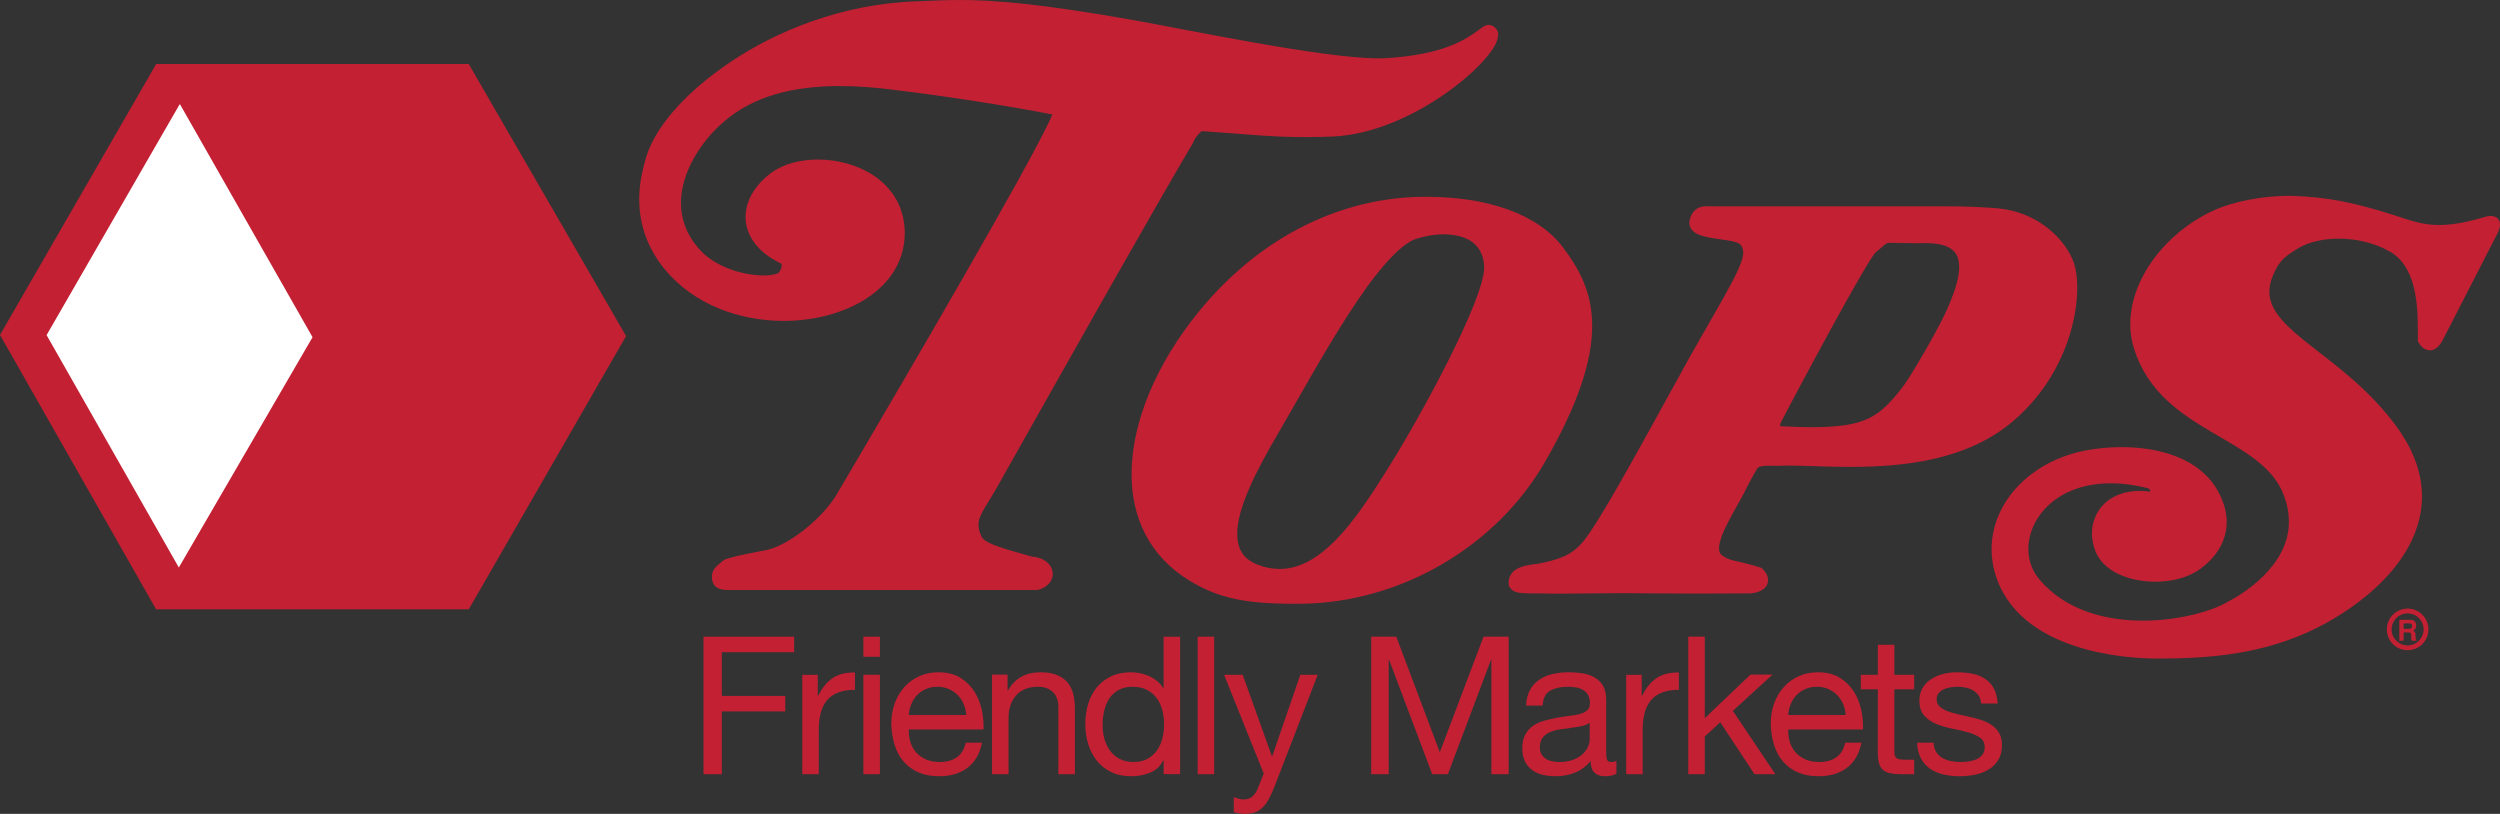
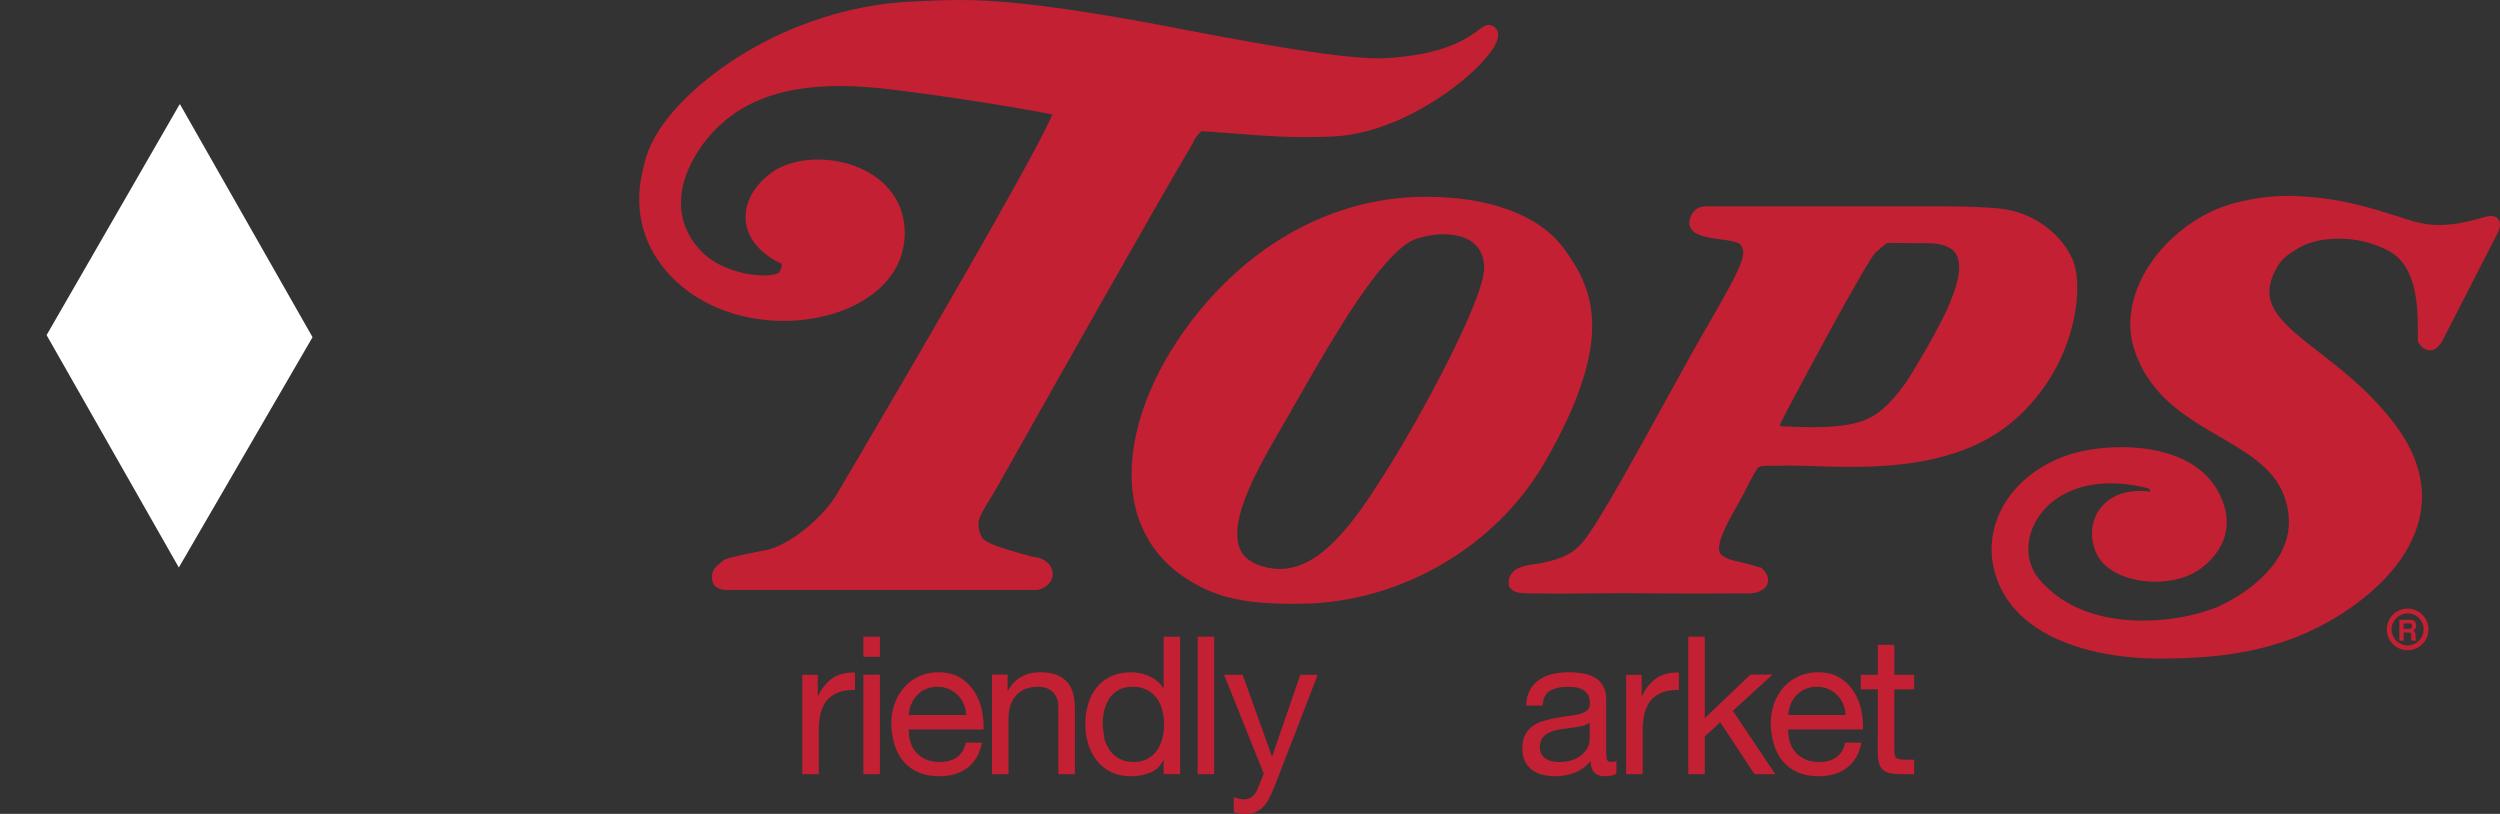
<svg xmlns="http://www.w3.org/2000/svg" version="1.1" id="Layer_1" x="0px" y="0px" viewBox="0 0 202.454 65.907" enable-background="new 0 0 202.454 65.907" xml:space="preserve">
  <rect x="0" y="0" width="202.454" height="65.907" fill="#333333" stroke="none" />
  <rect display="none" fill="#C32033" width="202.454" height="65.907" />
  <g id="normal">
    <g>
-       <polygon fill="#C32033" points="64.311,51.561 64.311,52.817 58.453,52.817 58.453,56.357     63.591,56.357 63.591,57.612 58.453,57.612 58.453,62.696 56.971,62.696     56.971,51.561   " />
      <path fill="#C32033" d="M66.225,54.65v1.697h0.033c0.325-0.654,0.722-1.136,1.193-1.447    c0.469-0.312,1.065-0.457,1.785-0.437v1.4c-0.533,0-0.986,0.073-1.363,0.218    c-0.376,0.145-0.679,0.358-0.908,0.638c-0.23,0.281-0.397,0.621-0.501,1.02    c-0.105,0.4-0.157,0.859-0.157,1.377v3.58h-1.337v-8.046H66.225z" />
      <path fill="#C32033" d="M69.918,51.561h1.338v1.626h-1.338V51.561z M71.256,62.696h-1.338    v-8.055h1.338V62.696z" />
      <path fill="#C32033" d="M78.348,62.178c-0.606,0.455-1.368,0.683-2.287,0.683    c-0.648,0-1.209-0.104-1.684-0.312c-0.475-0.208-0.875-0.499-1.198-0.873    c-0.324-0.374-0.567-0.821-0.729-1.34c-0.162-0.52-0.253-1.087-0.274-1.7    c0-0.613,0.094-1.174,0.282-1.684c0.188-0.509,0.451-0.95,0.791-1.325    c0.339-0.374,0.741-0.665,1.206-0.872c0.464-0.208,0.974-0.312,1.527-0.312    c0.72,0,1.318,0.149,1.794,0.446c0.475,0.297,0.856,0.675,1.143,1.134    c0.287,0.459,0.486,0.96,0.596,1.502c0.109,0.543,0.153,1.059,0.133,1.549    h-6.052c-0.01,0.351,0.031,0.684,0.125,0.999    c0.094,0.315,0.245,0.594,0.453,0.838c0.209,0.242,0.475,0.436,0.797,0.58    c0.323,0.145,0.704,0.217,1.141,0.217c0.563,0,1.024-0.129,1.383-0.387    c0.36-0.258,0.597-0.65,0.712-1.177h1.316    C79.345,61.044,78.953,61.722,78.348,62.178 M78.036,57.009    c-0.12-0.282-0.282-0.525-0.485-0.728c-0.204-0.203-0.444-0.365-0.721-0.485    c-0.277-0.12-0.582-0.18-0.915-0.18c-0.346,0-0.656,0.06-0.932,0.18    c-0.278,0.12-0.515,0.284-0.713,0.493c-0.199,0.208-0.355,0.451-0.47,0.728    c-0.116,0.276-0.183,0.571-0.204,0.883h4.652    C78.227,57.588,78.157,57.291,78.036,57.009" />
      <path fill="#C32033" d="M81.596,54.63v1.279h0.038c0.552-0.977,1.428-1.466,2.628-1.466    c0.532,0,0.975,0.073,1.33,0.219c0.354,0.145,0.641,0.348,0.86,0.608    s0.373,0.569,0.461,0.928c0.089,0.359,0.134,0.757,0.134,1.193v5.305h-1.339    V57.238c0-0.499-0.145-0.894-0.438-1.185c-0.291-0.292-0.692-0.437-1.203-0.437    c-0.407,0-0.759,0.062-1.056,0.187s-0.544,0.302-0.743,0.531    c-0.198,0.229-0.346,0.496-0.445,0.803s-0.149,0.641-0.149,1.005v4.554h-1.337    v-8.066H81.596z" />
-       <path fill="#C32033" d="M94.23,62.69l0.005-1.092h-0.047    c-0.219,0.447-0.563,0.769-1.031,0.967c-0.469,0.197-0.985,0.296-1.547,0.296    c-0.626,0-1.17-0.114-1.634-0.343c-0.464-0.228-0.849-0.535-1.156-0.92    c-0.307-0.384-0.539-0.831-0.695-1.341c-0.157-0.508-0.235-1.049-0.235-1.62    c0-0.572,0.075-1.112,0.227-1.622c0.151-0.509,0.38-0.953,0.687-1.333    c0.307-0.379,0.693-0.681,1.156-0.904c0.464-0.223,1.003-0.335,1.619-0.335    c0.208,0,0.432,0.021,0.671,0.062c0.24,0.042,0.479,0.112,0.719,0.211    c0.24,0.099,0.466,0.229,0.68,0.389c0.214,0.161,0.393,0.361,0.539,0.6    h0.042v-4.144h1.337v11.129H94.23z M89.438,59.831    c0.099,0.358,0.251,0.678,0.454,0.958c0.204,0.281,0.465,0.504,0.784,0.67    c0.318,0.166,0.692,0.249,1.12,0.249c0.449,0,0.83-0.088,1.143-0.265    c0.313-0.176,0.569-0.407,0.768-0.693c0.198-0.285,0.341-0.61,0.43-0.974    c0.089-0.363,0.133-0.732,0.133-1.106c0-0.395-0.046-0.776-0.141-1.145    c-0.094-0.369-0.243-0.693-0.446-0.974c-0.204-0.28-0.467-0.506-0.791-0.678    c-0.324-0.171-0.715-0.257-1.175-0.257c-0.449,0-0.829,0.089-1.143,0.265    c-0.313,0.176-0.564,0.411-0.752,0.701c-0.188,0.291-0.323,0.624-0.407,0.997    c-0.084,0.375-0.125,0.759-0.125,1.153C89.29,59.106,89.339,59.473,89.438,59.831" />
+       <path fill="#C32033" d="M94.23,62.69l0.005-1.092h-0.047    c-0.219,0.447-0.563,0.769-1.031,0.967c-0.469,0.197-0.985,0.296-1.547,0.296    c-0.626,0-1.17-0.114-1.634-0.343c-0.464-0.228-0.849-0.535-1.156-0.92    c-0.307-0.384-0.539-0.831-0.695-1.341c-0.157-0.508-0.235-1.049-0.235-1.62    c0-0.572,0.075-1.112,0.227-1.622c0.151-0.509,0.38-0.953,0.687-1.333    c0.307-0.379,0.693-0.681,1.156-0.904c0.464-0.223,1.003-0.335,1.619-0.335    c0.208,0,0.432,0.021,0.671,0.062c0.24,0.042,0.479,0.112,0.719,0.211    c0.24,0.099,0.466,0.229,0.68,0.389c0.214,0.161,0.393,0.361,0.539,0.6    h0.042v-4.144h1.337v11.129H94.23z M89.438,59.831    c0.099,0.358,0.251,0.678,0.454,0.958c0.204,0.281,0.465,0.504,0.784,0.67    c0.318,0.166,0.692,0.249,1.12,0.249c0.449,0,0.83-0.088,1.143-0.265    c0.313-0.176,0.569-0.407,0.768-0.693c0.198-0.285,0.341-0.61,0.43-0.974    c0.089-0.363,0.133-0.732,0.133-1.106c0-0.395-0.046-0.776-0.141-1.145    c-0.094-0.369-0.243-0.693-0.446-0.974c-0.204-0.28-0.467-0.506-0.791-0.678    c-0.324-0.171-0.715-0.257-1.175-0.257c-0.449,0-0.829,0.089-1.143,0.265    c-0.313,0.176-0.564,0.411-0.752,0.701c-0.188,0.291-0.323,0.624-0.407,0.997    c-0.084,0.375-0.125,0.759-0.125,1.153" />
      <rect x="96.989" y="51.561" fill="#C32033" width="1.338" height="11.135" />
      <path fill="#C32033" d="M102.724,64.754c-0.151,0.27-0.318,0.491-0.501,0.663    c-0.182,0.171-0.384,0.295-0.603,0.373c-0.22,0.078-0.479,0.117-0.782,0.117    c-0.158,0-0.314-0.011-0.47-0.031c-0.157-0.022-0.309-0.058-0.454-0.11v-1.214    c0.125,0.041,0.253,0.082,0.383,0.125c0.13,0.041,0.264,0.062,0.4,0.062    c0.271,0,0.49-0.062,0.657-0.187c0.167-0.125,0.313-0.307,0.439-0.545    l0.548-1.355l-3.21-8.004h1.503l2.365,6.587h0.031l2.271-6.587h1.41    l-3.524,9.11C103.03,64.152,102.875,64.484,102.724,64.754" />
-       <polygon fill="#C32033" points="113.075,51.561 116.599,60.918 120.138,51.561 122.175,51.561     122.175,62.696 120.775,62.696 120.775,53.433 120.743,53.433 117.251,62.696     115.983,62.696 112.491,53.433 112.46,53.433 112.46,62.696 111.04,62.696     111.04,51.561   " />
      <path fill="#C32033" d="M129.946,62.861c-0.346,0-0.622-0.097-0.824-0.289    c-0.205-0.192-0.307-0.506-0.307-0.943c-0.365,0.437-0.792,0.751-1.278,0.943    c-0.487,0.192-1.012,0.289-1.576,0.289c-0.366,0-0.711-0.04-1.036-0.118    c-0.324-0.077-0.608-0.207-0.854-0.389c-0.245-0.182-0.44-0.415-0.58-0.701    c-0.142-0.285-0.212-0.631-0.212-1.036c0-0.457,0.078-0.831,0.235-1.122    c0.157-0.29,0.363-0.527,0.62-0.708c0.256-0.182,0.55-0.32,0.879-0.413    c0.329-0.094,0.666-0.172,1.011-0.235c0.366-0.072,0.714-0.127,1.043-0.163    c0.33-0.036,0.62-0.089,0.871-0.155c0.251-0.069,0.449-0.166,0.595-0.296    c0.147-0.13,0.22-0.32,0.22-0.57c0-0.29-0.055-0.524-0.164-0.7    c-0.111-0.177-0.251-0.312-0.423-0.405c-0.173-0.094-0.367-0.156-0.582-0.187    c-0.213-0.032-0.426-0.047-0.634-0.047c-0.566,0-1.037,0.106-1.413,0.319    c-0.376,0.212-0.581,0.613-0.612,1.204h-1.337    c0.02-0.499,0.126-0.92,0.313-1.262c0.189-0.344,0.44-0.622,0.754-0.834    c0.314-0.213,0.676-0.366,1.083-0.46c0.408-0.094,0.838-0.141,1.288-0.141    c0.365,0,0.73,0.026,1.09,0.079c0.361,0.051,0.689,0.158,0.981,0.319    c0.293,0.161,0.528,0.387,0.708,0.678c0.177,0.292,0.266,0.671,0.266,1.138    v4.148c0,0.312,0.018,0.54,0.055,0.686c0.036,0.145,0.158,0.218,0.368,0.218    c0.115,0,0.251-0.026,0.406-0.078v1.028    C130.672,62.793,130.353,62.861,129.946,62.861 M128.078,58.802    c-0.271,0.058-0.556,0.104-0.853,0.14c-0.297,0.037-0.597,0.079-0.899,0.125    c-0.302,0.047-0.572,0.122-0.813,0.226c-0.239,0.104-0.435,0.252-0.587,0.444    c-0.15,0.192-0.226,0.454-0.226,0.787c0,0.218,0.043,0.402,0.132,0.553    c0.089,0.15,0.204,0.273,0.345,0.366c0.141,0.094,0.307,0.161,0.5,0.203    c0.193,0.041,0.389,0.062,0.587,0.062c0.437,0,0.813-0.059,1.126-0.179    c0.313-0.12,0.567-0.27,0.765-0.452c0.198-0.182,0.345-0.379,0.439-0.592    s0.14-0.413,0.14-0.6v-1.356C128.566,58.654,128.347,58.745,128.078,58.802" />
      <path fill="#C32033" d="M132.946,54.65v1.697h0.034    c0.324-0.654,0.721-1.136,1.192-1.447c0.47-0.312,1.065-0.457,1.786-0.437    v1.4c-0.533,0-0.987,0.073-1.363,0.218c-0.377,0.145-0.679,0.358-0.909,0.638    c-0.229,0.281-0.396,0.621-0.5,1.02c-0.104,0.4-0.158,0.859-0.158,1.377v3.58    H131.691v-8.046H132.946z" />
      <polygon fill="#C32033" points="138.056,51.561 138.056,58.158 141.754,54.633 143.539,54.633     140.328,57.565 143.773,62.696 142.082,62.696 139.309,58.489 138.056,59.642     138.056,62.696 136.718,62.696 136.718,51.561   " />
      <path fill="#C32033" d="M149.567,62.178c-0.606,0.455-1.369,0.683-2.288,0.683    c-0.648,0-1.209-0.104-1.683-0.312c-0.476-0.208-0.876-0.499-1.2-0.873    c-0.322-0.374-0.565-0.821-0.727-1.34c-0.162-0.52-0.254-1.087-0.274-1.7    c0-0.613,0.093-1.174,0.281-1.684c0.188-0.509,0.452-0.95,0.791-1.325    c0.34-0.374,0.741-0.665,1.207-0.872c0.464-0.208,0.974-0.312,1.527-0.312    c0.72,0,1.318,0.149,1.793,0.446c0.474,0.297,0.857,0.675,1.144,1.134    c0.287,0.459,0.484,0.96,0.595,1.502c0.109,0.543,0.153,1.059,0.133,1.549    h-6.051c-0.011,0.351,0.031,0.684,0.124,0.999    c0.094,0.315,0.246,0.594,0.454,0.838c0.209,0.242,0.474,0.436,0.797,0.58    c0.323,0.145,0.703,0.217,1.141,0.217c0.562,0,1.024-0.129,1.383-0.387    c0.36-0.258,0.596-0.65,0.711-1.177h1.316    C150.564,61.044,150.172,61.722,149.567,62.178 M149.255,57.009    c-0.12-0.282-0.283-0.525-0.486-0.728c-0.204-0.203-0.444-0.365-0.721-0.485    c-0.276-0.12-0.581-0.18-0.915-0.18c-0.345,0-0.655,0.06-0.932,0.18    c-0.277,0.12-0.514,0.284-0.713,0.493c-0.199,0.208-0.355,0.451-0.47,0.728    c-0.115,0.276-0.183,0.571-0.203,0.883h4.651    C149.445,57.588,149.375,57.291,149.255,57.009" />
      <path fill="#C32033" d="M155.013,54.648v1.173h-1.605v4.987    c0,0.155,0.012,0.28,0.038,0.373c0.026,0.093,0.077,0.165,0.148,0.217    c0.073,0.052,0.176,0.086,0.305,0.101c0.13,0.016,0.299,0.023,0.507,0.023    h0.607v1.174h-1.018c-0.345,0-0.641-0.024-0.887-0.07    c-0.245-0.047-0.444-0.132-0.595-0.257c-0.152-0.124-0.264-0.301-0.337-0.529    c-0.074-0.227-0.11-0.529-0.11-0.902l0.004-5.117h-1.378v-1.173h1.378v-2.429    h1.338v2.429H155.013z" />
-       <path fill="#C32033" d="M156.791,60.887c0.126,0.203,0.29,0.365,0.494,0.485    c0.204,0.12,0.433,0.206,0.689,0.257c0.256,0.053,0.52,0.079,0.792,0.079    c0.209,0,0.428-0.016,0.658-0.047c0.23-0.031,0.441-0.088,0.634-0.172    c0.194-0.082,0.353-0.205,0.479-0.366c0.125-0.161,0.187-0.366,0.187-0.615    c0-0.344-0.129-0.604-0.39-0.78c-0.262-0.177-0.587-0.32-0.978-0.429    c-0.393-0.109-0.817-0.208-1.276-0.296c-0.46-0.088-0.884-0.213-1.275-0.374    c-0.393-0.162-0.718-0.387-0.979-0.679c-0.261-0.291-0.391-0.696-0.391-1.215    c0-0.406,0.091-0.754,0.274-1.045c0.182-0.291,0.418-0.527,0.705-0.71    c0.287-0.181,0.609-0.316,0.97-0.405c0.36-0.088,0.718-0.133,1.073-0.133    c0.457,0,0.881,0.04,1.267,0.117c0.386,0.079,0.728,0.214,1.025,0.407    s0.535,0.453,0.712,0.781c0.178,0.328,0.282,0.737,0.313,1.227h-1.337    c-0.021-0.26-0.089-0.476-0.204-0.648c-0.116-0.172-0.261-0.309-0.439-0.413    c-0.177-0.105-0.372-0.181-0.587-0.227c-0.214-0.047-0.43-0.071-0.65-0.071    c-0.198,0-0.399,0.016-0.604,0.047c-0.202,0.032-0.388,0.086-0.555,0.164    c-0.167,0.078-0.302,0.182-0.407,0.312c-0.104,0.13-0.157,0.298-0.157,0.506    c0,0.228,0.081,0.418,0.243,0.568c0.161,0.151,0.369,0.276,0.618,0.374    c0.251,0.099,0.532,0.182,0.845,0.25c0.312,0.067,0.627,0.137,0.939,0.21    c0.334,0.073,0.66,0.161,0.978,0.265c0.319,0.104,0.601,0.241,0.845,0.413    c0.246,0.172,0.444,0.387,0.596,0.646c0.15,0.26,0.226,0.582,0.226,0.966    c0,0.489-0.102,0.894-0.305,1.216c-0.204,0.322-0.47,0.582-0.799,0.778    c-0.329,0.198-0.699,0.336-1.111,0.413c-0.413,0.078-0.822,0.117-1.23,0.117    c-0.449,0-0.877-0.047-1.283-0.14c-0.409-0.094-0.768-0.247-1.081-0.46    c-0.314-0.214-0.565-0.496-0.753-0.844c-0.188-0.349-0.292-0.773-0.312-1.272    h1.338C156.598,60.436,156.666,60.684,156.791,60.887" />
    </g>
    <path fill="#C32033" d="M83.566,45.078c-2.845-0.796-3.918-1.14-4.109-1.688   c-0.158-0.345-0.216-0.622-0.216-0.876c-0.03-0.821,0.752-1.675,1.671-3.359   c5.494-9.748,12.39-21.987,15.694-27.575l0.022-0.036l0.011-0.036   c0.058-0.182,0.237-0.448,0.413-0.642c0.089-0.097,0.177-0.18,0.238-0.229   c0.01-0.007,0.019-0.014,0.028-0.02c3.288,0.214,5.466,0.486,8.405,0.486   c0.684,0,1.406-0.014,2.195-0.047c3.307-0.144,6.614-1.723,9.118-3.469   c1.252-0.875,2.301-1.794,3.048-2.613c0.741-0.836,1.213-1.505,1.239-2.151   c0.02-0.301-0.199-0.645-0.506-0.747c-0.081-0.041-0.177-0.063-0.257-0.062   c-0.399,0.037-0.545,0.237-0.864,0.45c-0.899,0.656-2.745,1.993-7.555,2.25   c-0.16,0.007-0.33,0.011-0.513,0.011c-4.44,0.005-15.587-2.341-19.817-3.093   C84.173,0.28,80.439,0,77.735,0c-1.261,0-2.292,0.062-3.38,0.101   c-6.29,0.188-11.592,2.516-15.099,4.851c-3.768,2.524-6.441,5.487-7.078,8.308   c-0.077,0.348-0.414,1.45-0.413,2.879c-0.001,1.615,0.428,3.692,2.089,5.694   c2.394,2.884,6.099,4.154,9.616,4.155c4.974-0.008,9.767-2.569,9.799-7.09   c0-0.207-0.011-0.415-0.032-0.628c-0.375-3.668-3.921-5.358-7.004-5.35   c-1.437,0.002-2.809,0.355-3.8,1.094c-1.31,0.98-2.054,2.255-2.056,3.556   c-0.002,1.481,0.984,2.886,2.894,3.779c0.023,0.059,0.031,0.113,0.032,0.169   c0.001,0.221-0.159,0.449-0.25,0.577v-0.001   c-0.055,0.07-0.557,0.223-1.203,0.211c-1.523,0.005-3.924-0.6-5.291-2.202   c-1.019-1.185-1.411-2.425-1.413-3.662c-0.01-2.506,1.689-5.024,3.325-6.454   c2.472-2.236,5.832-3.019,9.54-3.019c1.513-0.001,3.078,0.131,4.656,0.343   c3.94,0.474,9.175,1.295,12.555,1.958c-0.308,0.768-1.403,2.869-2.871,5.51   c-2.522,4.554-6.196,10.912-9.239,16.129c-3.042,5.219-5.449,9.287-5.454,9.296   c-1.255,1.946-3.818,3.957-5.615,4.35c0.016-0.004-0.765,0.134-1.582,0.305   c-0.408,0.085-0.827,0.178-1.165,0.267c-0.359,0.11-0.556,0.126-0.801,0.322   c-0.16,0.2-0.689,0.424-0.824,1.023c-0.013,0.089-0.017,0.177-0.017,0.257   c-0.011,0.345,0.132,0.685,0.398,0.849c0.257,0.162,0.513,0.178,0.761,0.203   c0.042,0.001,7.218-0.001,10.65-0.001c0.006,0,0.007,0,0.009,0h0.006   c0.002,0,0.003,0,0.005,0.001c0.005,0,0.016,0.001,0.03,0.001h0.043   c0.125,0.001,0.397,0.001,0.794,0.001h1.307h12.293h0.046l0.047-0.012   c0.734-0.173,1.213-0.694,1.211-1.289C85.247,45.736,84.558,45.139,83.566,45.078    M194.975,49.285c-0.932,0-1.685,0.755-1.685,1.685   c0,0.93,0.753,1.684,1.685,1.684c0.93,0,1.683-0.754,1.683-1.684   C196.658,50.04,195.905,49.285,194.975,49.285 M194.975,52.267   c-0.717-0.001-1.297-0.58-1.298-1.297c0.001-0.716,0.581-1.296,1.298-1.296   c0.715,0,1.293,0.58,1.294,1.296C196.268,51.687,195.69,52.266,194.975,52.267    M195.622,51.685c-0.001-0.086-0.008-0.309-0.017-0.378   c-0.018-0.154-0.13-0.195-0.188-0.236c0.114-0.066,0.188-0.12,0.231-0.266   c0.041-0.147,0.006-0.268-0.016-0.342c-0.05-0.183-0.221-0.262-0.391-0.269   h-0.94v1.693h0.348v-0.669h0.408c0.121,0,0.205,0.056,0.21,0.17   c-0.005,0.123-0.005,0.258,0,0.341c0.003,0.056,0.018,0.107,0.046,0.158h0.374   v-0.063C195.65,51.801,195.622,51.781,195.622,51.685 M195.124,50.928h-0.475v-0.443   h0.471c0.156,0,0.212,0.07,0.212,0.19   C195.353,50.842,195.206,50.928,195.124,50.928 M128.937,26.386   c0.003-2.795-1.124-4.696-2.347-6.331c-2.066-2.753-6.185-4.113-11.042-4.117   c-0.182,0-0.368,0.001-0.551,0.005c-6.07,0.108-12.707,2.911-17.926,9.306   c-3.386,4.149-5.432,8.913-5.436,13.14c-0.007,3.495,1.434,6.64,4.674,8.62   c2.317,1.421,4.535,1.886,8.454,1.886h0.053c0.177,0,0.358-0.002,0.542-0.002   c8.084-0.081,15.818-4.642,19.761-11.49   C127.925,32.524,128.937,29.061,128.937,26.386 M112.506,37.76   c-2.076,3.281-5.111,8.364-8.894,8.314c-0.555,0-1.132-0.102-1.736-0.332   c-1.248-0.49-1.666-1.309-1.683-2.502c-0.013-2.126,1.62-5.245,3.182-7.917   c1.667-2.852,3.726-6.617,5.773-9.793c2.029-3.178,4.122-5.759,5.572-6.2   c0.688-0.222,1.461-0.358,2.2-0.358c1.72,0.029,3.114,0.649,3.27,2.524   c0.002,0.04,0.004,0.083,0.004,0.128   C120.233,24.218,114.995,33.794,112.506,37.76 M202.177,17.617   c-0.167-0.109-0.334-0.125-0.475-0.127c-0.22,0.002-0.39,0.05-0.481,0.08   c-1.583,0.476-2.744,0.651-3.69,0.651c-1.424,0-2.387-0.393-3.685-0.806   c-3.38-1.079-5.493-1.442-8.042-1.548c-0.161-0.007-0.325-0.009-0.493-0.009   c-1.86,0.002-4.345,0.385-6.166,1.239c-3.846,1.818-6.624,5.524-6.633,9.153   c0,0.669,0.096,1.334,0.301,1.98c1.108,3.509,3.768,5.273,6.302,6.763   c2.549,1.497,4.955,2.752,5.835,5.118c0.285,0.759,0.407,1.467,0.409,2.123   c0.027,3.68-3.97,6.007-4.964,6.509c-1.231,0.734-3.952,1.523-6.864,1.518   c-3.043-0.001-6.28-0.84-8.391-3.353c-0.592-0.704-0.879-1.558-0.88-2.453   c0.004-2.506,2.279-5.309,6.666-5.317c0.934,0,1.962,0.129,3.086,0.419   c0.043,0.053,0.079,0.097,0.101,0.132c0.034,0.052,0.026,0.058,0.031,0.059   c-0.001,0,0.005,0.002-0.009,0.012c-0.007,0.011-0.022,0.028-0.043,0.049   c-0.282-0.037-0.552-0.054-0.808-0.054c-1.222-0.001-2.2,0.392-2.865,1.03   c-0.666,0.637-1.01,1.509-1.009,2.417c0,0.501,0.103,1.016,0.312,1.514   c0.708,1.634,2.79,2.385,4.821,2.392c1.322-0.001,2.648-0.322,3.629-1.03   c1.179-0.859,2.15-2.151,2.15-3.799c0-0.803-0.232-1.676-0.759-2.597   c-1.456-2.524-4.595-3.47-7.742-3.472c-0.799,0-1.602,0.061-2.383,0.176   c-4.742,0.692-8.15,4.119-8.156,8.085c0,0.962,0.205,1.951,0.633,2.927   c2.703,6.004,11.996,5.91,12.697,5.935c4.233,0,8.674-0.32,13.004-2.483   c3.481-1.734,8.495-5.479,8.521-10.636c0.002-1.764-0.605-3.669-2.05-5.651   c-2.128-2.924-4.754-4.839-6.816-6.456c-2.082-1.617-3.513-2.927-3.493-4.485   c0-0.397,0.086-0.823,0.282-1.299c0.526-1.244,0.956-1.545,2.049-2.22   c0.813-0.494,2.007-0.778,3.288-0.777c1.375,0,2.847,0.324,4.069,1.007   c2.198,1.198,2.344,4.253,2.335,6.63v0.685l0.046,0.077   c0.172,0.271,0.443,0.628,0.932,0.646c0.393-0.003,0.729-0.28,1.004-0.768   l4.485-8.738c0.123-0.271,0.185-0.484,0.186-0.688   C202.462,17.954,202.347,17.725,202.177,17.617 M168.219,23.309   c-0.001-0.835-0.104-1.536-0.287-2.058c-0.621-1.729-2.608-3.819-5.571-4.307   c-1.142-0.183-3.564-0.235-4.765-0.237c-0.114,0-0.218,0-0.309,0.003h-18.936   c-0.031-0.003-0.079-0.006-0.131-0.006c-0.994-0.034-1.357,0.744-1.412,1.264   l-0.005,0.026v0.034c-0.006,0.451,0.317,0.772,0.662,0.928   c1.014,0.467,2.889,0.418,3.396,0.788c0.163,0.108,0.274,0.306,0.304,0.645   c0.002,0.015,0.002,0.039,0.002,0.067c0.049,1.262-2.602,5.212-5.459,10.508   c-3.162,5.733-6.26,11.439-7.555,12.957c-1,1.174-2.148,1.421-3.573,1.73   c-0.757,0.07-1.33,0.19-1.75,0.431c-0.428,0.23-0.669,0.663-0.656,1.122   c0,0.051,0.002,0.111,0.01,0.178l0.005,0.047l0.021,0.047   c0.338,0.612,0.994,0.553,1.795,0.578c0.18,0,0.366-0.004,0.565-0.003   c0.65,0.018,1.221,0.025,1.787,0.025c1.342,0,2.639-0.04,4.984-0.04   c0.7,0,1.494,0.004,2.412,0.015c1.33,0.013,2.47,0.016,3.465,0.016   c1.992,0,3.405-0.016,4.578-0.016c0.867-0.078,1.39-0.499,1.386-1.061   c-0.004-0.385-0.214-0.707-0.479-0.955l-0.053-0.048l-0.07-0.022   c-2.124-0.661-2.429-0.468-3.158-1.022c-0.138-0.107-0.205-0.25-0.21-0.527   c-0.024-1.118,1.483-3.417,2.031-4.507c0.326-0.672,0.816-1.585,1.054-1.958   c0.079-0.158,0.406-0.244,0.914-0.237c0.199,0,0.416,0.007,0.634,0.007   c0.1,0,0.197-0.003,0.292-0.004c0.216-0.011,0.448-0.016,0.699-0.016   c1.275,0,3.033,0.109,5.007,0.109c4.214-0.003,9.441-0.493,13.212-3.731   C166.974,30.704,168.218,26.197,168.219,23.309 M158.291,24.421l-0.304-0.113   c-0.696,1.916-3.368,6.327-3.823,6.922c-1.982,2.585-3.066,3.334-7.368,3.366   c-0.754,0-1.603-0.028-2.566-0.076c-0.12-0.065-0.075-0.051-0.087-0.076   c-0.002-0.035,0.02-0.128,0.085-0.251c0.571-1.114,2.346-4.456,4.053-7.572   c0.855-1.559,1.692-3.062,2.354-4.203c0.332-0.569,0.619-1.048,0.84-1.396   c0.109-0.173,0.204-0.314,0.277-0.413c0.035-0.049,0.066-0.089,0.087-0.114   c0.022-0.026,0.025-0.023,0.022-0.026c0.501-0.399,0.862-0.81,1.057-0.795   c0.059-0.007,0.177-0.009,0.322-0.009c0.48,0,1.269,0.031,1.881,0.031   c0.123,0,0.239-0.001,0.344-0.004c0.131-0.004,0.258-0.007,0.381-0.007   c0.807-0.002,1.544,0.1,2.03,0.384c0.481,0.288,0.77,0.696,0.783,1.55   c0,0.642-0.194,1.52-0.668,2.678L158.291,24.421z" />
    <g>
-       <polygon fill="#C32033" points="12.646,5.181 12.362,5.678 11.987,6.333 0,27.123     12.639,49.343 37.96,49.343 50.701,27.217 37.958,5.181   " />
      <polygon fill="#FFFFFF" points="14.543,8.454 3.773,27.137 14.482,45.958 25.31,27.306     14.582,8.454   " />
    </g>
  </g>
  <g id="reverse" display="none">
    <g display="inline">
      <polygon fill="#FFFFFF" points="64.311,51.561 64.311,52.817 58.453,52.817 58.453,56.357     63.591,56.357 63.591,57.612 58.453,57.612 58.453,62.696 56.971,62.696     56.971,51.561   " />
      <path fill="#FFFFFF" d="M66.225,54.65v1.697h0.033c0.325-0.654,0.722-1.136,1.193-1.447    c0.469-0.312,1.065-0.457,1.785-0.437v1.4c-0.533,0-0.986,0.073-1.363,0.218    c-0.376,0.145-0.679,0.358-0.908,0.638c-0.23,0.281-0.397,0.621-0.501,1.02    c-0.105,0.4-0.157,0.859-0.157,1.377v3.58h-1.337v-8.046H66.225z" />
      <path fill="#FFFFFF" d="M69.918,51.561h1.338v1.626h-1.338V51.561z M71.256,62.696h-1.338    v-8.055h1.338V62.696z" />
      <path fill="#FFFFFF" d="M78.348,62.178c-0.606,0.455-1.368,0.683-2.287,0.683    c-0.648,0-1.209-0.104-1.684-0.312c-0.475-0.208-0.875-0.499-1.198-0.873    c-0.324-0.374-0.567-0.821-0.729-1.34c-0.162-0.52-0.253-1.087-0.274-1.7    c0-0.613,0.094-1.174,0.282-1.684c0.188-0.509,0.451-0.95,0.791-1.325    c0.339-0.374,0.741-0.665,1.206-0.872c0.464-0.208,0.974-0.312,1.527-0.312    c0.72,0,1.318,0.149,1.794,0.446c0.475,0.297,0.856,0.675,1.143,1.134    c0.287,0.459,0.486,0.96,0.596,1.502c0.109,0.543,0.153,1.059,0.133,1.549    h-6.052c-0.01,0.351,0.031,0.684,0.125,0.999    c0.094,0.315,0.245,0.594,0.453,0.838c0.209,0.242,0.475,0.436,0.797,0.58    c0.323,0.145,0.704,0.217,1.141,0.217c0.563,0,1.024-0.129,1.383-0.387    c0.36-0.258,0.597-0.65,0.712-1.177h1.316    C79.345,61.044,78.953,61.722,78.348,62.178 M78.036,57.009    c-0.12-0.282-0.282-0.525-0.485-0.728c-0.204-0.203-0.444-0.365-0.721-0.485    c-0.277-0.12-0.582-0.18-0.915-0.18c-0.346,0-0.656,0.06-0.932,0.18    c-0.278,0.12-0.515,0.284-0.713,0.493c-0.199,0.208-0.355,0.451-0.47,0.728    c-0.116,0.276-0.183,0.571-0.204,0.883h4.652    C78.227,57.588,78.157,57.291,78.036,57.009" />
      <path fill="#FFFFFF" d="M81.596,54.63v1.279h0.038c0.552-0.977,1.428-1.466,2.628-1.466    c0.532,0,0.975,0.073,1.33,0.219c0.354,0.145,0.641,0.348,0.86,0.608    s0.373,0.569,0.461,0.928c0.089,0.359,0.134,0.757,0.134,1.193v5.305h-1.339    V57.238c0-0.499-0.145-0.894-0.438-1.185c-0.291-0.292-0.692-0.437-1.203-0.437    c-0.407,0-0.759,0.062-1.056,0.187s-0.544,0.302-0.743,0.531    c-0.198,0.229-0.346,0.496-0.445,0.803s-0.149,0.641-0.149,1.005v4.554h-1.337    v-8.066H81.596z" />
      <path fill="#FFFFFF" d="M94.23,62.69l0.005-1.092h-0.047    c-0.219,0.447-0.563,0.769-1.031,0.967c-0.469,0.197-0.985,0.296-1.547,0.296    c-0.626,0-1.17-0.114-1.634-0.343c-0.464-0.228-0.849-0.535-1.156-0.92    c-0.307-0.384-0.539-0.831-0.695-1.341c-0.157-0.508-0.235-1.049-0.235-1.62    c0-0.572,0.075-1.112,0.227-1.622c0.151-0.509,0.38-0.953,0.687-1.333    c0.307-0.379,0.693-0.681,1.156-0.904c0.464-0.223,1.003-0.335,1.619-0.335    c0.208,0,0.432,0.021,0.671,0.062c0.24,0.042,0.479,0.112,0.719,0.211    c0.24,0.099,0.466,0.229,0.68,0.389c0.214,0.161,0.393,0.361,0.539,0.6    h0.042v-4.144h1.337v11.129H94.23z M89.438,59.831    c0.099,0.358,0.251,0.678,0.454,0.958c0.204,0.281,0.465,0.504,0.784,0.67    c0.318,0.166,0.692,0.249,1.12,0.249c0.449,0,0.83-0.088,1.143-0.265    c0.313-0.176,0.569-0.407,0.768-0.693c0.198-0.285,0.341-0.61,0.43-0.974    c0.089-0.363,0.133-0.732,0.133-1.106c0-0.395-0.046-0.776-0.141-1.145    c-0.094-0.369-0.243-0.693-0.446-0.974c-0.204-0.28-0.467-0.506-0.791-0.678    c-0.324-0.171-0.715-0.257-1.175-0.257c-0.449,0-0.829,0.089-1.143,0.265    c-0.313,0.176-0.564,0.411-0.752,0.701c-0.188,0.291-0.323,0.624-0.407,0.997    c-0.084,0.375-0.125,0.759-0.125,1.153C89.29,59.106,89.339,59.473,89.438,59.831" />
      <rect x="96.989" y="51.561" fill="#FFFFFF" width="1.338" height="11.135" />
      <path fill="#FFFFFF" d="M102.724,64.754c-0.151,0.27-0.318,0.491-0.501,0.663    c-0.182,0.171-0.384,0.295-0.603,0.373c-0.22,0.078-0.479,0.117-0.782,0.117    c-0.158,0-0.314-0.011-0.47-0.031c-0.157-0.022-0.309-0.058-0.454-0.11v-1.214    c0.125,0.041,0.253,0.082,0.383,0.125c0.13,0.041,0.264,0.062,0.4,0.062    c0.271,0,0.49-0.062,0.657-0.187c0.167-0.125,0.313-0.307,0.439-0.545    l0.548-1.355l-3.21-8.004h1.503l2.365,6.587h0.031l2.271-6.587h1.41    l-3.524,9.11C103.03,64.152,102.875,64.484,102.724,64.754" />
      <polygon fill="#FFFFFF" points="113.075,51.561 116.599,60.918 120.138,51.561 122.175,51.561     122.175,62.696 120.775,62.696 120.775,53.433 120.743,53.433 117.251,62.696     115.983,62.696 112.491,53.433 112.46,53.433 112.46,62.696 111.04,62.696     111.04,51.561   " />
      <path fill="#FFFFFF" d="M129.946,62.861c-0.346,0-0.622-0.097-0.824-0.289    c-0.205-0.192-0.307-0.506-0.307-0.943c-0.365,0.437-0.792,0.751-1.278,0.943    c-0.487,0.192-1.012,0.289-1.576,0.289c-0.366,0-0.711-0.04-1.036-0.118    c-0.324-0.077-0.608-0.207-0.854-0.389c-0.245-0.182-0.44-0.415-0.58-0.701    c-0.142-0.285-0.212-0.631-0.212-1.036c0-0.457,0.078-0.831,0.235-1.122    c0.157-0.29,0.363-0.527,0.62-0.708c0.256-0.182,0.55-0.32,0.879-0.413    c0.329-0.094,0.666-0.172,1.011-0.235c0.366-0.072,0.714-0.127,1.043-0.163    c0.33-0.036,0.62-0.089,0.871-0.155c0.251-0.069,0.449-0.166,0.595-0.296    c0.147-0.13,0.22-0.32,0.22-0.57c0-0.29-0.055-0.524-0.164-0.7    c-0.111-0.177-0.251-0.312-0.423-0.405c-0.173-0.094-0.367-0.156-0.582-0.187    c-0.213-0.032-0.426-0.047-0.634-0.047c-0.566,0-1.037,0.106-1.413,0.319    c-0.376,0.212-0.581,0.613-0.612,1.204h-1.337    c0.02-0.499,0.126-0.92,0.313-1.262c0.189-0.344,0.44-0.622,0.754-0.834    c0.314-0.213,0.676-0.366,1.083-0.46c0.408-0.094,0.838-0.141,1.288-0.141    c0.365,0,0.73,0.026,1.09,0.079c0.361,0.051,0.689,0.158,0.981,0.319    c0.293,0.161,0.528,0.387,0.708,0.678c0.177,0.292,0.266,0.671,0.266,1.138    v4.148c0,0.312,0.018,0.54,0.055,0.686c0.036,0.145,0.158,0.218,0.368,0.218    c0.115,0,0.251-0.026,0.406-0.078v1.028    C130.672,62.793,130.353,62.861,129.946,62.861 M128.078,58.802    c-0.271,0.058-0.556,0.104-0.853,0.14c-0.297,0.037-0.597,0.079-0.899,0.125    c-0.302,0.047-0.572,0.122-0.813,0.226c-0.239,0.104-0.435,0.252-0.587,0.444    c-0.15,0.192-0.226,0.454-0.226,0.787c0,0.218,0.043,0.402,0.132,0.553    c0.089,0.15,0.204,0.273,0.345,0.366c0.141,0.094,0.307,0.161,0.5,0.203    c0.193,0.041,0.389,0.062,0.587,0.062c0.437,0,0.813-0.059,1.126-0.179    c0.313-0.12,0.567-0.27,0.765-0.452c0.198-0.182,0.345-0.379,0.439-0.592    s0.14-0.413,0.14-0.6v-1.356C128.566,58.654,128.347,58.745,128.078,58.802" />
      <path fill="#FFFFFF" d="M132.946,54.65v1.697h0.034    c0.324-0.654,0.721-1.136,1.192-1.447c0.47-0.312,1.065-0.457,1.786-0.437    v1.4c-0.533,0-0.987,0.073-1.363,0.218c-0.377,0.145-0.679,0.358-0.909,0.638    c-0.229,0.281-0.396,0.621-0.5,1.02c-0.104,0.4-0.158,0.859-0.158,1.377v3.58    H131.691v-8.046H132.946z" />
      <polygon fill="#FFFFFF" points="138.056,51.561 138.056,58.158 141.754,54.633 143.539,54.633     140.328,57.565 143.773,62.696 142.082,62.696 139.309,58.489 138.056,59.642     138.056,62.696 136.718,62.696 136.718,51.561   " />
      <path fill="#FFFFFF" d="M149.567,62.178c-0.606,0.455-1.369,0.683-2.288,0.683    c-0.648,0-1.209-0.104-1.683-0.312c-0.476-0.208-0.876-0.499-1.2-0.873    c-0.322-0.374-0.565-0.821-0.727-1.34c-0.162-0.52-0.254-1.087-0.274-1.7    c0-0.613,0.093-1.174,0.281-1.684c0.188-0.509,0.452-0.95,0.791-1.325    c0.34-0.374,0.741-0.665,1.207-0.872c0.464-0.208,0.974-0.312,1.527-0.312    c0.72,0,1.318,0.149,1.793,0.446c0.474,0.297,0.857,0.675,1.144,1.134    c0.287,0.459,0.484,0.96,0.595,1.502c0.109,0.543,0.153,1.059,0.133,1.549    h-6.051c-0.011,0.351,0.031,0.684,0.124,0.999    c0.094,0.315,0.246,0.594,0.454,0.838c0.209,0.242,0.474,0.436,0.797,0.58    c0.323,0.145,0.703,0.217,1.141,0.217c0.562,0,1.024-0.129,1.383-0.387    c0.36-0.258,0.596-0.65,0.711-1.177h1.316    C150.564,61.044,150.172,61.722,149.567,62.178 M149.255,57.009    c-0.12-0.282-0.283-0.525-0.486-0.728c-0.204-0.203-0.444-0.365-0.721-0.485    c-0.276-0.12-0.581-0.18-0.915-0.18c-0.345,0-0.655,0.06-0.932,0.18    c-0.277,0.12-0.514,0.284-0.713,0.493c-0.199,0.208-0.355,0.451-0.47,0.728    c-0.115,0.276-0.183,0.571-0.203,0.883h4.651    C149.445,57.588,149.375,57.291,149.255,57.009" />
      <path fill="#FFFFFF" d="M155.013,54.648v1.173h-1.605v4.987    c0,0.155,0.012,0.28,0.038,0.373c0.026,0.093,0.077,0.165,0.148,0.217    c0.073,0.052,0.176,0.086,0.305,0.101c0.13,0.016,0.299,0.023,0.507,0.023    h0.607v1.174h-1.018c-0.345,0-0.641-0.024-0.887-0.07    c-0.245-0.047-0.444-0.132-0.595-0.257c-0.152-0.124-0.264-0.301-0.337-0.529    c-0.074-0.227-0.11-0.529-0.11-0.902l0.004-5.117h-1.378v-1.173h1.378v-2.429    h1.338v2.429H155.013z" />
      <path fill="#FFFFFF" d="M156.791,60.887c0.126,0.203,0.29,0.365,0.494,0.485    c0.204,0.12,0.433,0.206,0.689,0.257c0.256,0.053,0.52,0.079,0.792,0.079    c0.209,0,0.428-0.016,0.658-0.047c0.23-0.031,0.441-0.088,0.634-0.172    c0.194-0.082,0.353-0.205,0.479-0.366c0.125-0.161,0.187-0.366,0.187-0.615    c0-0.344-0.129-0.604-0.39-0.78c-0.262-0.177-0.587-0.32-0.978-0.429    c-0.393-0.109-0.817-0.208-1.276-0.296c-0.46-0.088-0.884-0.213-1.275-0.374    c-0.393-0.162-0.718-0.387-0.979-0.679c-0.261-0.291-0.391-0.696-0.391-1.215    c0-0.406,0.091-0.754,0.274-1.045c0.182-0.291,0.418-0.527,0.705-0.71    c0.287-0.181,0.609-0.316,0.97-0.405c0.36-0.088,0.718-0.133,1.073-0.133    c0.457,0,0.881,0.04,1.267,0.117c0.386,0.079,0.728,0.214,1.025,0.407    s0.535,0.453,0.712,0.781c0.178,0.328,0.282,0.737,0.313,1.227h-1.337    c-0.021-0.26-0.089-0.476-0.204-0.648c-0.116-0.172-0.261-0.309-0.439-0.413    c-0.177-0.105-0.372-0.181-0.587-0.227c-0.214-0.047-0.43-0.071-0.65-0.071    c-0.198,0-0.399,0.016-0.604,0.047c-0.202,0.032-0.388,0.086-0.555,0.164    c-0.167,0.078-0.302,0.182-0.407,0.312c-0.104,0.13-0.157,0.298-0.157,0.506    c0,0.228,0.081,0.418,0.243,0.568c0.161,0.151,0.369,0.276,0.618,0.374    c0.251,0.099,0.532,0.182,0.845,0.25c0.312,0.067,0.627,0.137,0.939,0.21    c0.334,0.073,0.66,0.161,0.978,0.265c0.319,0.104,0.601,0.241,0.845,0.413    c0.246,0.172,0.444,0.387,0.596,0.646c0.15,0.26,0.226,0.582,0.226,0.966    c0,0.489-0.102,0.894-0.305,1.216c-0.204,0.322-0.47,0.582-0.799,0.778    c-0.329,0.198-0.699,0.336-1.111,0.413c-0.413,0.078-0.822,0.117-1.23,0.117    c-0.449,0-0.877-0.047-1.283-0.14c-0.409-0.094-0.768-0.247-1.081-0.46    c-0.314-0.214-0.565-0.496-0.753-0.844c-0.188-0.349-0.292-0.773-0.312-1.272    h1.338C156.598,60.436,156.666,60.684,156.791,60.887" />
    </g>
    <path display="inline" fill="#FFFFFF" d="M83.566,45.078c-2.845-0.796-3.918-1.14-4.109-1.688   c-0.158-0.345-0.216-0.622-0.216-0.876c-0.03-0.821,0.752-1.675,1.671-3.359   c5.494-9.748,12.39-21.987,15.694-27.575l0.022-0.036l0.011-0.036   c0.058-0.182,0.237-0.448,0.413-0.642c0.089-0.097,0.177-0.18,0.238-0.229   c0.01-0.007,0.019-0.014,0.028-0.02c3.288,0.214,5.466,0.486,8.405,0.486   c0.684,0,1.406-0.014,2.195-0.047c3.307-0.144,6.614-1.723,9.118-3.469   c1.252-0.875,2.301-1.794,3.048-2.613c0.741-0.836,1.213-1.505,1.239-2.151   c0.02-0.301-0.199-0.645-0.506-0.747c-0.081-0.041-0.177-0.063-0.257-0.062   c-0.399,0.037-0.545,0.237-0.864,0.45c-0.899,0.656-2.745,1.993-7.555,2.25   c-0.16,0.007-0.33,0.011-0.513,0.011c-4.44,0.005-15.587-2.341-19.817-3.093   C84.173,0.28,80.439,0,77.735,0c-1.261,0-2.292,0.062-3.38,0.101   c-6.29,0.188-11.592,2.516-15.099,4.851c-3.768,2.524-6.441,5.487-7.078,8.308   c-0.077,0.348-0.414,1.45-0.413,2.879c-0.001,1.615,0.428,3.692,2.089,5.694   c2.394,2.884,6.099,4.154,9.616,4.155c4.974-0.008,9.767-2.569,9.799-7.09   c0-0.207-0.011-0.415-0.032-0.628c-0.375-3.668-3.921-5.358-7.004-5.35   c-1.437,0.002-2.809,0.355-3.8,1.094c-1.31,0.98-2.054,2.255-2.056,3.556   c-0.002,1.481,0.984,2.886,2.894,3.779c0.023,0.059,0.031,0.113,0.032,0.169   c0.001,0.221-0.159,0.449-0.25,0.577v-0.001   c-0.055,0.07-0.557,0.223-1.203,0.211c-1.523,0.005-3.924-0.6-5.291-2.202   c-1.019-1.185-1.411-2.425-1.413-3.662c-0.01-2.506,1.689-5.024,3.325-6.454   c2.472-2.236,5.832-3.019,9.54-3.019c1.513-0.001,3.078,0.131,4.656,0.343   c3.94,0.474,9.175,1.295,12.555,1.958c-0.308,0.768-1.403,2.869-2.871,5.51   c-2.522,4.554-6.196,10.912-9.239,16.129c-3.042,5.219-5.449,9.287-5.454,9.296   c-1.255,1.946-3.818,3.957-5.615,4.35c0.016-0.004-0.765,0.134-1.582,0.305   c-0.408,0.085-0.827,0.178-1.165,0.267c-0.359,0.11-0.556,0.126-0.801,0.322   c-0.16,0.2-0.689,0.424-0.824,1.023c-0.013,0.089-0.017,0.177-0.017,0.257   c-0.011,0.345,0.132,0.685,0.398,0.849c0.257,0.162,0.513,0.178,0.761,0.203   c0.042,0.001,7.218-0.001,10.65-0.001c0.006,0,0.007,0,0.009,0h0.006   c0.002,0,0.003,0,0.005,0.001c0.005,0,0.016,0.001,0.03,0.001h0.043   c0.125,0.001,0.397,0.001,0.794,0.001h1.307h12.293h0.046l0.047-0.012   c0.734-0.173,1.213-0.694,1.211-1.289C85.247,45.736,84.558,45.139,83.566,45.078    M194.975,49.285c-0.932,0-1.685,0.755-1.685,1.685   c0,0.93,0.753,1.684,1.685,1.684c0.93,0,1.683-0.754,1.683-1.684   C196.658,50.04,195.905,49.285,194.975,49.285 M194.975,52.267   c-0.717-0.001-1.297-0.58-1.298-1.297c0.001-0.716,0.581-1.296,1.298-1.296   c0.715,0,1.293,0.58,1.294,1.296C196.268,51.687,195.69,52.266,194.975,52.267    M195.622,51.685c-0.001-0.086-0.008-0.309-0.017-0.378   c-0.018-0.154-0.13-0.195-0.188-0.236c0.114-0.066,0.188-0.12,0.231-0.266   c0.041-0.147,0.006-0.268-0.016-0.342c-0.05-0.183-0.221-0.262-0.391-0.269   h-0.94v1.693h0.348v-0.669h0.408c0.121,0,0.205,0.056,0.21,0.17   c-0.005,0.123-0.005,0.258,0,0.341c0.003,0.056,0.018,0.107,0.046,0.158h0.374   v-0.063C195.65,51.801,195.622,51.781,195.622,51.685 M195.124,50.928h-0.475v-0.443   h0.471c0.156,0,0.212,0.07,0.212,0.19   C195.353,50.842,195.206,50.928,195.124,50.928 M128.937,26.386   c0.003-2.795-1.124-4.696-2.347-6.331c-2.066-2.753-6.185-4.113-11.042-4.117   c-0.182,0-0.368,0.001-0.551,0.005c-6.07,0.108-12.707,2.911-17.926,9.306   c-3.386,4.149-5.432,8.913-5.436,13.14c-0.007,3.495,1.434,6.64,4.674,8.62   c2.317,1.421,4.535,1.886,8.454,1.886h0.053c0.177,0,0.358-0.002,0.542-0.002   c8.084-0.081,15.818-4.642,19.761-11.49   C127.925,32.524,128.937,29.061,128.937,26.386 M112.506,37.76   c-2.076,3.281-5.111,8.364-8.894,8.314c-0.555,0-1.132-0.102-1.736-0.332   c-1.248-0.49-1.666-1.309-1.683-2.502c-0.013-2.126,1.62-5.245,3.182-7.917   c1.667-2.852,3.726-6.617,5.773-9.793c2.029-3.178,4.122-5.759,5.572-6.2   c0.688-0.222,1.461-0.358,2.2-0.358c1.72,0.029,3.114,0.649,3.27,2.524   c0.002,0.04,0.004,0.083,0.004,0.128   C120.233,24.218,114.995,33.794,112.506,37.76 M202.177,17.617   c-0.167-0.109-0.334-0.125-0.475-0.127c-0.22,0.002-0.39,0.05-0.481,0.08   c-1.583,0.476-2.744,0.651-3.69,0.651c-1.424,0-2.387-0.393-3.685-0.806   c-3.38-1.079-5.493-1.442-8.042-1.548c-0.161-0.007-0.325-0.009-0.493-0.009   c-1.86,0.002-4.345,0.385-6.166,1.239c-3.846,1.818-6.624,5.524-6.633,9.153   c0,0.669,0.096,1.334,0.301,1.98c1.108,3.509,3.768,5.273,6.302,6.763   c2.549,1.497,4.955,2.752,5.835,5.118c0.285,0.759,0.407,1.467,0.409,2.123   c0.027,3.68-3.97,6.007-4.964,6.509c-1.231,0.734-3.952,1.523-6.864,1.518   c-3.043-0.001-6.28-0.84-8.391-3.353c-0.592-0.704-0.879-1.558-0.88-2.453   c0.004-2.506,2.279-5.309,6.666-5.317c0.934,0,1.962,0.129,3.086,0.419   c0.043,0.053,0.079,0.097,0.101,0.132c0.034,0.052,0.026,0.058,0.031,0.059   c-0.001,0,0.005,0.002-0.009,0.012c-0.007,0.011-0.022,0.028-0.043,0.049   c-0.282-0.037-0.552-0.054-0.808-0.054c-1.222-0.001-2.2,0.392-2.865,1.03   c-0.666,0.637-1.01,1.509-1.009,2.417c0,0.501,0.103,1.016,0.312,1.514   c0.708,1.634,2.79,2.385,4.821,2.392c1.322-0.001,2.648-0.322,3.629-1.03   c1.179-0.859,2.15-2.151,2.15-3.799c0-0.803-0.232-1.676-0.759-2.597   c-1.456-2.524-4.595-3.47-7.742-3.472c-0.799,0-1.602,0.061-2.383,0.176   c-4.742,0.692-8.15,4.119-8.156,8.085c0,0.962,0.205,1.951,0.633,2.927   c2.703,6.004,11.996,5.91,12.697,5.935c4.233,0,8.674-0.32,13.004-2.483   c3.481-1.734,8.495-5.479,8.521-10.636c0.002-1.764-0.605-3.669-2.05-5.651   c-2.128-2.924-4.754-4.839-6.816-6.456c-2.082-1.617-3.513-2.927-3.493-4.485   c0-0.397,0.086-0.823,0.282-1.299c0.526-1.244,0.956-1.545,2.049-2.22   c0.813-0.494,2.007-0.778,3.288-0.777c1.375,0,2.847,0.324,4.069,1.007   c2.198,1.198,2.344,4.253,2.335,6.63v0.685l0.046,0.077   c0.172,0.271,0.443,0.628,0.932,0.646c0.393-0.003,0.729-0.28,1.004-0.768   l4.485-8.738c0.123-0.271,0.185-0.484,0.186-0.688   C202.462,17.954,202.347,17.725,202.177,17.617 M168.219,23.309   c-0.001-0.835-0.104-1.536-0.287-2.058c-0.621-1.729-2.608-3.819-5.571-4.307   c-1.142-0.183-3.564-0.235-4.765-0.237c-0.114,0-0.218,0-0.309,0.003h-18.936   c-0.031-0.003-0.079-0.006-0.131-0.006c-0.994-0.034-1.357,0.744-1.412,1.264   l-0.005,0.026v0.034c-0.006,0.451,0.317,0.772,0.662,0.928   c1.014,0.467,2.889,0.418,3.396,0.788c0.163,0.108,0.274,0.306,0.304,0.645   c0.002,0.015,0.002,0.039,0.002,0.067c0.049,1.262-2.602,5.212-5.459,10.508   c-3.162,5.733-6.26,11.439-7.555,12.957c-1,1.174-2.148,1.421-3.573,1.73   c-0.757,0.07-1.33,0.19-1.75,0.431c-0.428,0.23-0.669,0.663-0.656,1.122   c0,0.051,0.002,0.111,0.01,0.178l0.005,0.047l0.021,0.047   c0.338,0.612,0.994,0.553,1.795,0.578c0.18,0,0.366-0.004,0.565-0.003   c0.65,0.018,1.221,0.025,1.787,0.025c1.342,0,2.639-0.04,4.984-0.04   c0.7,0,1.494,0.004,2.412,0.015c1.33,0.013,2.47,0.016,3.465,0.016   c1.992,0,3.405-0.016,4.578-0.016c0.867-0.078,1.39-0.499,1.386-1.061   c-0.004-0.385-0.214-0.707-0.479-0.955l-0.053-0.048l-0.07-0.022   c-2.124-0.661-2.429-0.468-3.158-1.022c-0.138-0.107-0.205-0.25-0.21-0.527   c-0.024-1.118,1.483-3.417,2.031-4.507c0.326-0.672,0.816-1.585,1.054-1.958   c0.079-0.158,0.406-0.244,0.914-0.237c0.199,0,0.416,0.007,0.634,0.007   c0.1,0,0.197-0.003,0.292-0.004c0.216-0.011,0.448-0.016,0.699-0.016   c1.275,0,3.033,0.109,5.007,0.109c4.214-0.003,9.441-0.493,13.212-3.731   C166.974,30.704,168.218,26.197,168.219,23.309 M158.291,24.421l-0.304-0.113   c-0.696,1.916-3.368,6.327-3.823,6.922c-1.982,2.585-3.066,3.334-7.368,3.366   c-0.754,0-1.603-0.028-2.566-0.076c-0.12-0.065-0.075-0.051-0.087-0.076   c-0.002-0.035,0.02-0.128,0.085-0.251c0.571-1.114,2.346-4.456,4.053-7.572   c0.855-1.559,1.692-3.062,2.354-4.203c0.332-0.569,0.619-1.048,0.84-1.396   c0.109-0.173,0.204-0.314,0.277-0.413c0.035-0.049,0.066-0.089,0.087-0.114   c0.022-0.026,0.025-0.023,0.022-0.026c0.501-0.399,0.862-0.81,1.057-0.795   c0.059-0.007,0.177-0.009,0.322-0.009c0.48,0,1.269,0.031,1.881,0.031   c0.123,0,0.239-0.001,0.344-0.004c0.131-0.004,0.258-0.007,0.381-0.007   c0.807-0.002,1.544,0.1,2.03,0.384c0.481,0.288,0.77,0.696,0.783,1.55   c0,0.642-0.194,1.52-0.668,2.678L158.291,24.421z" />
    <g display="inline">
      <polygon fill="#FFFFFF" points="12.646,5.181 12.362,5.678 11.987,6.333 0,27.123     12.639,49.343 37.96,49.343 50.701,27.217 37.958,5.181   " />
      <polygon fill="#C32033" points="37.013,47.695 13.602,47.695 1.902,27.131 13.418,7.153     13.604,6.83 37.013,6.83 48.803,27.219   " />
      <polygon fill="#FFFFFF" points="14.543,8.454 3.773,27.137 14.482,45.958 25.31,27.306     14.582,8.454   " />
    </g>
  </g>
  <g>
</g>
  <g>
</g>
  <g>
</g>
  <g>
</g>
  <g>
</g>
  <g>
</g>
</svg>